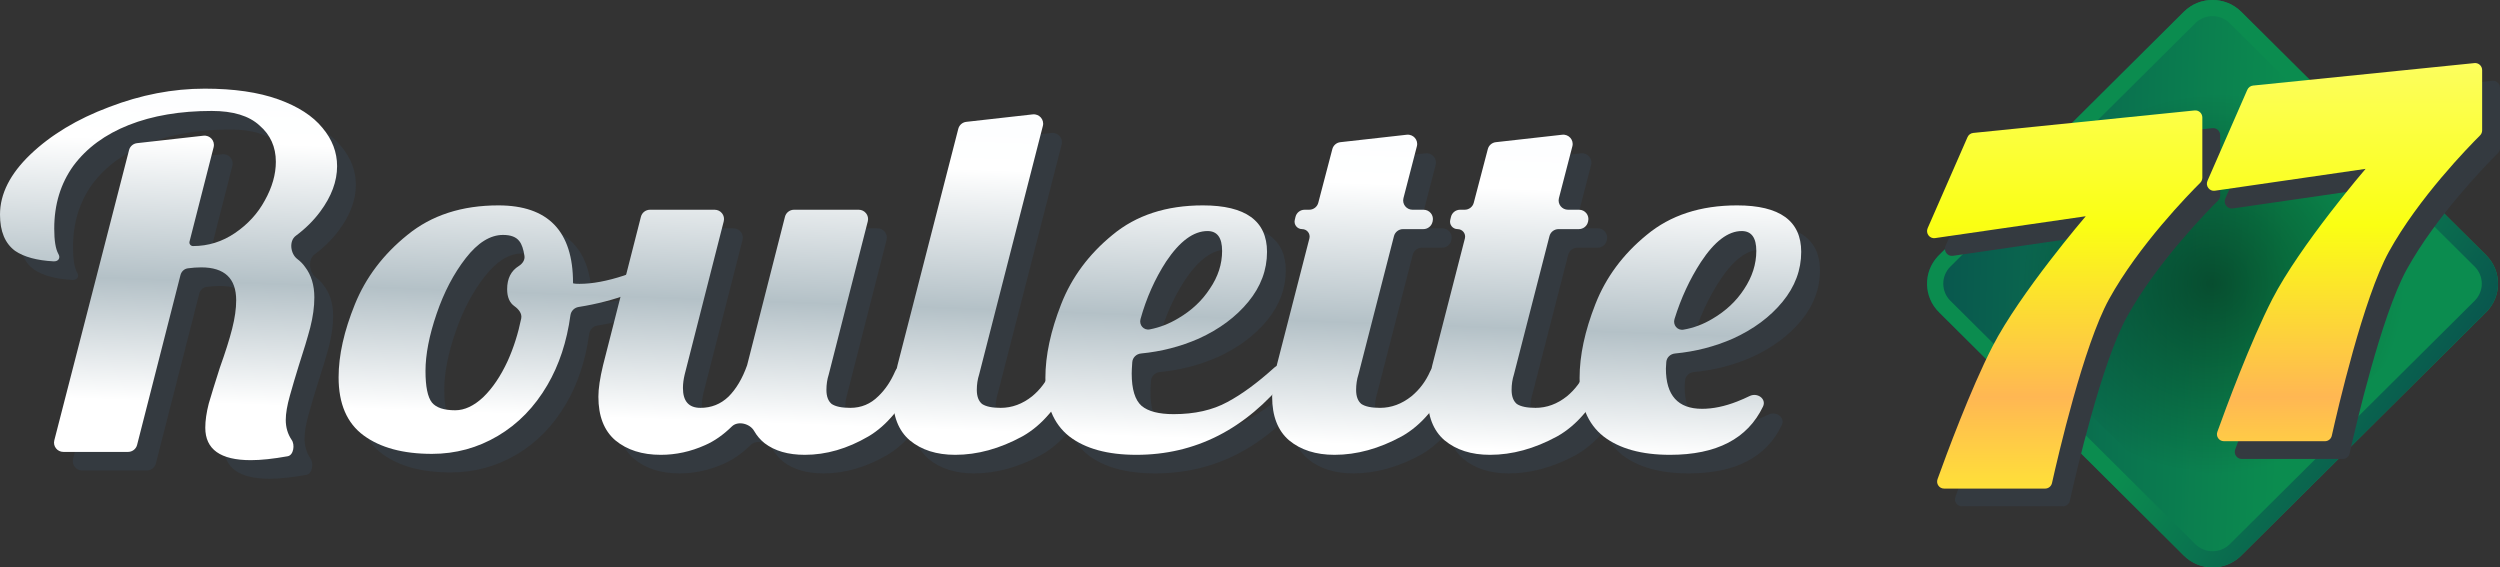
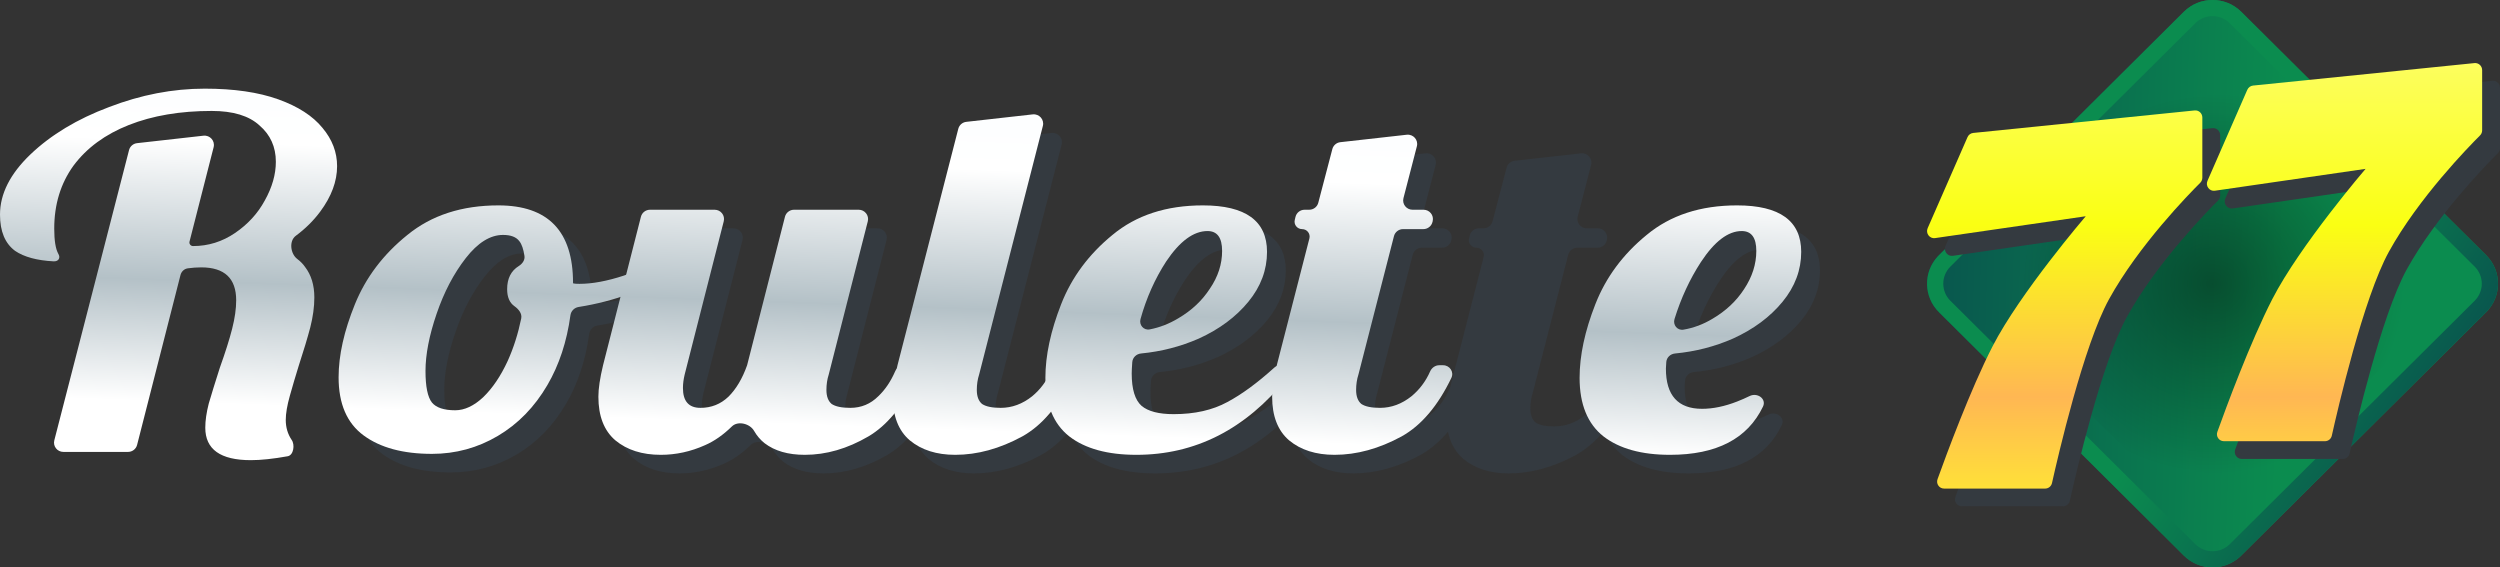
<svg xmlns="http://www.w3.org/2000/svg" width="141" height="32" viewBox="0 0 141 32" fill="none">
  <rect x="0" y="0" width="141" height="32" fill="#333333" stroke="none" />
  <g clip-path="url(#clip0_1951_2)">
-     <path d="M15.203 27.001C13.492 27.001 12.637 26.39 12.637 25.17C12.637 24.77 12.703 24.314 12.835 23.804C12.988 23.276 13.196 22.602 13.46 21.783C13.767 20.927 13.997 20.198 14.15 19.597C14.304 18.997 14.38 18.459 14.38 17.986C14.38 16.747 13.723 16.128 12.407 16.128C12.161 16.128 11.909 16.146 11.652 16.182C11.449 16.21 11.29 16.362 11.239 16.559L8.791 26.141C8.732 26.373 8.52 26.536 8.278 26.536H4.635C4.289 26.536 4.037 26.214 4.122 25.883L8.337 9.512C8.391 9.301 8.571 9.146 8.79 9.121L12.535 8.701C12.902 8.66 13.198 8.995 13.107 9.35L11.748 14.674C11.715 14.802 11.813 14.926 11.946 14.926C12.802 14.926 13.591 14.68 14.315 14.188C15.038 13.697 15.598 13.087 15.992 12.358C16.409 11.611 16.617 10.883 16.617 10.173C16.617 9.335 16.31 8.652 15.696 8.124C15.104 7.578 14.205 7.304 12.999 7.304C11.223 7.304 9.666 7.568 8.328 8.097C6.991 8.625 5.949 9.39 5.204 10.391C4.48 11.393 4.118 12.577 4.118 13.943C4.118 14.617 4.195 15.09 4.348 15.363C4.49 15.598 4.355 15.802 4.079 15.787C3.142 15.738 2.42 15.541 1.914 15.199C1.344 14.78 1.059 14.097 1.059 13.15C1.059 11.985 1.629 10.856 2.769 9.763C3.932 8.652 5.412 7.76 7.21 7.086C9.008 6.394 10.806 6.048 12.604 6.048C14.249 6.048 15.63 6.248 16.749 6.649C17.867 7.049 18.7 7.587 19.248 8.26C19.797 8.916 20.071 9.635 20.071 10.419C20.071 11.275 19.753 12.13 19.117 12.986C18.74 13.494 18.282 13.947 17.744 14.345C17.349 14.637 17.436 15.362 17.828 15.657C18.003 15.789 18.148 15.936 18.262 16.101C18.613 16.556 18.788 17.13 18.788 17.822C18.788 18.35 18.711 18.915 18.558 19.515C18.404 20.098 18.185 20.827 17.9 21.701C17.724 22.265 17.56 22.821 17.407 23.367C17.253 23.914 17.176 24.369 17.176 24.733C17.176 25.152 17.286 25.525 17.505 25.853C17.705 26.124 17.62 26.719 17.287 26.78C16.473 26.927 15.778 27.001 15.203 27.001Z" fill="#343A40" />
    <path d="M25.419 26.645C23.796 26.645 22.513 26.299 21.57 25.607C20.627 24.915 20.156 23.823 20.156 22.329C20.156 21.091 20.463 19.716 21.077 18.204C21.691 16.693 22.677 15.39 24.037 14.298C25.397 13.187 27.107 12.631 29.168 12.631C31.975 12.631 33.379 14.088 33.379 17.002C33.379 17.018 33.389 17.033 33.405 17.036C33.475 17.05 33.587 17.057 33.74 17.057C34.464 17.057 35.297 16.902 36.24 16.593C37.008 16.326 37.717 16.016 38.369 15.665C38.6 15.54 38.894 15.638 38.992 15.881C39.058 16.046 39.014 16.235 38.875 16.347C38.272 16.83 37.514 17.249 36.602 17.603C35.709 17.942 34.738 18.195 33.69 18.362C33.45 18.401 33.263 18.592 33.231 18.831C33.028 20.319 32.595 21.631 31.931 22.766C31.208 24.005 30.276 24.961 29.135 25.635C27.995 26.308 26.756 26.645 25.419 26.645ZM26.734 24.187C27.261 24.187 27.787 23.941 28.313 23.449C28.839 22.939 29.3 22.256 29.695 21.4C30.026 20.667 30.279 19.87 30.456 19.009C30.514 18.73 30.307 18.481 30.073 18.316C29.799 18.123 29.662 17.803 29.662 17.357C29.662 16.759 29.88 16.324 30.317 16.053C30.519 15.928 30.673 15.718 30.639 15.484C30.581 15.096 30.486 14.819 30.352 14.653C30.177 14.416 29.87 14.298 29.431 14.298C28.708 14.298 28.006 14.735 27.326 15.609C26.646 16.483 26.098 17.53 25.682 18.75C25.265 19.971 25.057 21.045 25.057 21.974C25.057 22.848 25.177 23.44 25.419 23.75C25.66 24.041 26.098 24.187 26.734 24.187Z" fill="#343A40" />
    <path d="M38.327 26.7C37.275 26.7 36.419 26.427 35.761 25.881C35.126 25.334 34.808 24.515 34.808 23.422C34.808 22.967 34.895 22.375 35.071 21.646L37.206 13.273C37.266 13.04 37.477 12.877 37.72 12.877H41.365C41.709 12.877 41.962 13.198 41.878 13.529L39.676 22.165C39.61 22.439 39.577 22.694 39.577 22.93C39.577 23.677 39.906 24.05 40.564 24.05C41.178 24.05 41.704 23.841 42.143 23.422C42.581 22.985 42.932 22.393 43.195 21.646L45.331 13.273C45.39 13.04 45.602 12.877 45.844 12.877H49.489C49.834 12.877 50.086 13.198 50.002 13.529L47.8 22.165C47.712 22.439 47.669 22.73 47.669 23.04C47.669 23.404 47.767 23.668 47.965 23.832C48.184 23.977 48.535 24.05 49.017 24.05C49.631 24.05 50.157 23.832 50.596 23.395C50.982 23.029 51.298 22.56 51.545 21.99C51.633 21.786 51.831 21.646 52.054 21.646H52.275C52.651 21.646 52.907 22.024 52.747 22.36C51.994 23.941 51.091 25.041 50.037 25.662C48.853 26.354 47.658 26.7 46.452 26.7C45.509 26.7 44.752 26.482 44.182 26.044C43.941 25.852 43.742 25.62 43.586 25.347C43.351 24.936 42.676 24.766 42.336 25.099C41.85 25.575 41.347 25.926 40.827 26.154C40.016 26.518 39.182 26.7 38.327 26.7Z" fill="#343A40" />
    <path d="M54.934 26.7C53.882 26.7 53.026 26.427 52.368 25.881C51.733 25.334 51.415 24.515 51.415 23.422C51.415 22.966 51.502 22.375 51.678 21.646L55.107 8.31C55.161 8.099 55.342 7.944 55.56 7.919L59.304 7.499C59.672 7.458 59.968 7.793 59.877 8.148L56.283 22.165C56.195 22.438 56.151 22.73 56.151 23.04C56.151 23.404 56.25 23.668 56.447 23.832C56.666 23.977 57.017 24.05 57.5 24.05C58.136 24.05 58.728 23.832 59.276 23.395C59.731 23.017 60.08 22.551 60.324 21.998C60.414 21.791 60.613 21.646 60.84 21.646H61.054C61.43 21.646 61.685 22.024 61.524 22.36C60.764 23.94 59.828 25.041 58.717 25.662C57.445 26.354 56.184 26.7 54.934 26.7Z" fill="#343A40" />
    <path d="M65.15 26.7C63.528 26.7 62.267 26.354 61.368 25.662C60.469 24.952 60.019 23.85 60.019 22.357C60.019 21.1 60.315 19.716 60.907 18.204C61.499 16.693 62.464 15.39 63.802 14.298C65.139 13.187 66.839 12.631 68.9 12.631C71.312 12.631 72.518 13.505 72.518 15.254C72.518 16.274 72.167 17.212 71.466 18.068C70.764 18.924 69.832 19.616 68.67 20.144C67.644 20.594 66.559 20.874 65.414 20.983C65.15 21.008 64.937 21.213 64.918 21.474C64.897 21.773 64.887 21.985 64.887 22.111C64.887 23.003 65.073 23.613 65.446 23.941C65.819 24.25 66.422 24.405 67.255 24.405C68.439 24.405 69.448 24.178 70.281 23.722C71.098 23.288 71.983 22.638 72.939 21.773C73.028 21.692 73.144 21.646 73.266 21.646C73.655 21.646 73.877 22.081 73.634 22.381C71.303 25.26 68.475 26.7 65.15 26.7ZM65.383 19.042C65.291 19.375 65.56 19.692 65.903 19.626C66.463 19.518 67.002 19.308 67.519 18.996C68.264 18.559 68.856 18.004 69.295 17.33C69.755 16.656 69.985 15.946 69.985 15.199C69.985 14.453 69.711 14.079 69.163 14.079C68.374 14.079 67.595 14.653 66.828 15.8C66.198 16.77 65.716 17.851 65.383 19.042Z" fill="#343A40" />
    <path d="M76.327 26.7C75.274 26.7 74.419 26.427 73.761 25.881C73.126 25.334 72.808 24.515 72.808 23.422C72.808 22.967 72.895 22.375 73.071 21.646L74.909 14.495C74.978 14.229 74.775 13.97 74.498 13.97C74.222 13.97 74.02 13.716 74.084 13.451L74.125 13.28C74.182 13.044 74.395 12.877 74.64 12.877H74.898C75.139 12.877 75.35 12.716 75.41 12.485L76.203 9.456C76.258 9.246 76.438 9.091 76.656 9.067L80.399 8.647C80.768 8.605 81.064 8.942 80.972 9.297L80.214 12.223C80.128 12.555 80.38 12.877 80.726 12.877H81.347C81.689 12.877 81.942 13.193 81.862 13.523L81.851 13.568C81.794 13.803 81.581 13.97 81.337 13.97H80.192C79.95 13.97 79.739 14.133 79.679 14.365L77.676 22.165C77.588 22.439 77.544 22.73 77.544 23.04C77.544 23.404 77.642 23.668 77.84 23.832C78.059 23.977 78.41 24.05 78.892 24.05C79.528 24.05 80.121 23.832 80.669 23.395C81.124 23.017 81.473 22.551 81.717 21.998C81.808 21.791 82.006 21.646 82.234 21.646H82.447C82.823 21.646 83.079 22.024 82.917 22.36C82.157 23.941 81.221 25.041 80.11 25.662C78.838 26.354 77.577 26.7 76.327 26.7Z" fill="#343A40" />
    <path d="M85.096 26.7C84.044 26.7 83.189 26.427 82.531 25.881C81.895 25.334 81.576 24.515 81.576 23.422C81.576 22.967 81.664 22.375 81.84 21.646L83.678 14.495C83.747 14.229 83.544 13.97 83.266 13.97C82.992 13.97 82.789 13.716 82.853 13.451L82.894 13.28C82.951 13.044 83.164 12.877 83.409 12.877H83.667C83.908 12.877 84.118 12.716 84.179 12.485L84.972 9.456C85.027 9.246 85.207 9.091 85.425 9.067L89.168 8.647C89.536 8.605 89.832 8.942 89.74 9.297L88.982 12.223C88.896 12.555 89.149 12.877 89.495 12.877H90.117C90.459 12.877 90.71 13.193 90.631 13.523L90.62 13.568C90.564 13.803 90.351 13.97 90.105 13.97H88.961C88.719 13.97 88.508 14.133 88.448 14.365L86.445 22.165C86.357 22.439 86.313 22.73 86.313 23.04C86.313 23.404 86.412 23.668 86.609 23.832C86.828 23.977 87.18 24.05 87.662 24.05C88.298 24.05 88.89 23.832 89.438 23.395C89.893 23.017 90.242 22.551 90.485 21.998C90.576 21.791 90.775 21.646 91.002 21.646H91.216C91.591 21.646 91.847 22.024 91.686 22.36C90.926 23.941 89.99 25.041 88.879 25.662C87.607 26.354 86.346 26.7 85.096 26.7Z" fill="#343A40" />
    <path d="M95.247 26.7C93.646 26.7 92.396 26.354 91.497 25.662C90.598 24.952 90.148 23.85 90.148 22.357C90.148 21.1 90.445 19.716 91.037 18.204C91.629 16.693 92.593 15.39 93.931 14.298C95.269 13.187 96.968 12.631 99.029 12.631C101.442 12.631 102.647 13.505 102.647 15.254C102.647 16.274 102.297 17.212 101.595 18.068C100.893 18.924 99.961 19.616 98.799 20.144C97.769 20.596 96.68 20.876 95.53 20.985C95.272 21.009 95.06 21.205 95.038 21.46C95.023 21.628 95.016 21.754 95.016 21.837C95.016 23.349 95.696 24.105 97.056 24.105C97.67 24.105 98.328 23.968 99.029 23.695C99.273 23.6 99.509 23.497 99.736 23.384C100.174 23.168 100.702 23.541 100.492 23.978C99.622 25.793 97.874 26.7 95.247 26.7ZM95.501 19.042C95.399 19.373 95.662 19.7 96.006 19.641C96.582 19.543 97.129 19.337 97.648 19.024C98.393 18.587 98.986 18.031 99.424 17.357C99.885 16.665 100.115 15.946 100.115 15.199C100.115 14.453 99.841 14.079 99.292 14.079C98.525 14.079 97.757 14.662 96.99 15.828C96.362 16.795 95.865 17.867 95.501 19.042Z" fill="#343A40" />
    <path d="M14.144 25.953C12.433 25.953 11.578 25.343 11.578 24.123C11.578 23.722 11.644 23.267 11.775 22.757C11.929 22.229 12.137 21.555 12.4 20.735C12.707 19.879 12.938 19.151 13.091 18.55C13.245 17.949 13.321 17.412 13.321 16.938C13.321 15.7 12.664 15.08 11.348 15.08C11.101 15.08 10.85 15.098 10.592 15.134C10.39 15.162 10.23 15.315 10.18 15.511L7.732 25.093C7.673 25.326 7.461 25.488 7.219 25.488H3.575C3.23 25.488 2.977 25.166 3.063 24.835L7.278 8.465C7.332 8.254 7.512 8.098 7.731 8.074L11.476 7.653C11.843 7.612 12.139 7.947 12.049 8.302L10.689 13.626C10.656 13.754 10.754 13.878 10.887 13.878C11.743 13.878 12.532 13.633 13.256 13.141C13.979 12.649 14.538 12.039 14.933 11.31C15.35 10.564 15.558 9.835 15.558 9.125C15.558 8.287 15.251 7.604 14.637 7.076C14.045 6.53 13.146 6.257 11.94 6.257C10.164 6.257 8.607 6.521 7.269 7.049C5.932 7.577 4.89 8.342 4.144 9.344C3.421 10.345 3.059 11.529 3.059 12.895C3.059 13.569 3.136 14.042 3.289 14.315C3.43 14.55 3.296 14.754 3.02 14.74C2.083 14.69 1.361 14.494 0.855 14.152C0.285 13.733 0 13.05 0 12.103C0 10.937 0.57 9.808 1.71 8.715C2.873 7.604 4.353 6.712 6.151 6.038C7.949 5.346 9.747 5 11.545 5C13.19 5 14.571 5.2 15.69 5.601C16.808 6.002 17.641 6.539 18.189 7.213C18.738 7.868 19.012 8.588 19.012 9.371C19.012 10.227 18.694 11.083 18.058 11.939C17.681 12.446 17.223 12.899 16.684 13.298C16.29 13.589 16.377 14.315 16.769 14.609C16.944 14.741 17.089 14.889 17.203 15.053C17.554 15.508 17.729 16.082 17.729 16.774C17.729 17.302 17.652 17.867 17.499 18.468C17.345 19.05 17.126 19.779 16.841 20.653C16.666 21.218 16.501 21.773 16.348 22.32C16.194 22.866 16.117 23.321 16.117 23.686C16.117 24.104 16.227 24.478 16.446 24.805C16.645 25.076 16.561 25.672 16.228 25.732C15.413 25.879 14.719 25.953 14.144 25.953Z" fill="url(#paint0_linear_1951_2)" />
    <path d="M24.36 25.598C22.737 25.598 21.454 25.252 20.511 24.56C19.568 23.868 19.097 22.775 19.097 21.282C19.097 20.043 19.404 18.668 20.018 17.157C20.632 15.645 21.619 14.343 22.978 13.25C24.338 12.139 26.048 11.584 28.109 11.584C30.916 11.584 32.319 13.04 32.319 15.954C32.319 15.971 32.33 15.985 32.346 15.988C32.416 16.002 32.527 16.009 32.681 16.009C33.405 16.009 34.238 15.854 35.181 15.545C35.949 15.278 36.658 14.969 37.31 14.617C37.541 14.492 37.835 14.59 37.932 14.833C37.999 14.998 37.955 15.187 37.816 15.299C37.213 15.782 36.455 16.201 35.543 16.555C34.65 16.894 33.679 17.147 32.631 17.314C32.391 17.353 32.204 17.544 32.172 17.783C31.969 19.271 31.536 20.583 30.872 21.719C30.148 22.957 29.217 23.913 28.076 24.587C26.936 25.261 25.697 25.598 24.36 25.598ZM25.675 23.139C26.201 23.139 26.728 22.893 27.254 22.401C27.78 21.892 28.241 21.209 28.636 20.353C28.966 19.62 29.22 18.822 29.397 17.961C29.454 17.682 29.248 17.434 29.013 17.268C28.739 17.075 28.603 16.756 28.603 16.31C28.603 15.711 28.821 15.276 29.258 15.005C29.46 14.88 29.614 14.67 29.58 14.437C29.522 14.049 29.427 13.771 29.293 13.605C29.118 13.368 28.811 13.25 28.372 13.25C27.649 13.25 26.947 13.687 26.267 14.561C25.587 15.435 25.039 16.483 24.623 17.703C24.206 18.923 23.998 19.997 23.998 20.926C23.998 21.8 24.118 22.392 24.36 22.702C24.601 22.993 25.039 23.139 25.675 23.139Z" fill="url(#paint1_linear_1951_2)" />
    <path d="M37.269 25.652C36.216 25.652 35.361 25.379 34.703 24.833C34.067 24.286 33.749 23.467 33.749 22.374C33.749 21.919 33.837 21.327 34.012 20.599L36.148 12.225C36.207 11.992 36.419 11.829 36.661 11.829H40.306C40.651 11.829 40.904 12.151 40.819 12.482L38.617 21.117C38.551 21.391 38.518 21.646 38.518 21.883C38.518 22.629 38.847 23.003 39.505 23.003C40.119 23.003 40.645 22.793 41.084 22.374C41.523 21.937 41.873 21.345 42.137 20.599L44.272 12.225C44.332 11.992 44.543 11.829 44.785 11.829H48.431C48.775 11.829 49.028 12.151 48.944 12.482L46.742 21.117C46.654 21.391 46.61 21.682 46.61 21.992C46.61 22.356 46.709 22.62 46.906 22.784C47.125 22.93 47.476 23.003 47.959 23.003C48.573 23.003 49.099 22.784 49.537 22.347C49.923 21.981 50.239 21.512 50.487 20.942C50.575 20.739 50.772 20.599 50.995 20.599H51.217C51.593 20.599 51.848 20.976 51.688 21.313C50.935 22.893 50.032 23.994 48.978 24.614C47.794 25.306 46.599 25.652 45.393 25.652C44.45 25.652 43.694 25.434 43.123 24.997C42.882 24.805 42.684 24.572 42.528 24.299C42.292 23.888 41.617 23.719 41.278 24.051C40.792 24.527 40.289 24.879 39.768 25.106C38.957 25.47 38.124 25.652 37.269 25.652Z" fill="url(#paint2_linear_1951_2)" />
    <path d="M53.875 25.652C52.822 25.652 51.967 25.379 51.309 24.833C50.673 24.287 50.355 23.467 50.355 22.374C50.355 21.919 50.443 21.327 50.619 20.599L54.048 7.263C54.102 7.052 54.283 6.896 54.501 6.872L58.245 6.451C58.613 6.41 58.909 6.746 58.818 7.101L55.224 21.118C55.136 21.391 55.092 21.682 55.092 21.992C55.092 22.356 55.191 22.62 55.388 22.784C55.607 22.93 55.958 23.003 56.441 23.003C57.076 23.003 57.669 22.784 58.217 22.347C58.672 21.969 59.021 21.503 59.264 20.95C59.355 20.744 59.554 20.599 59.781 20.599H59.995C60.371 20.599 60.626 20.976 60.465 21.312C59.705 22.893 58.769 23.994 57.658 24.614C56.386 25.306 55.125 25.652 53.875 25.652Z" fill="url(#paint3_linear_1951_2)" />
    <path d="M64.092 25.652C62.469 25.652 61.208 25.306 60.309 24.614C59.41 23.904 58.96 22.802 58.96 21.309C58.96 20.052 59.257 18.668 59.849 17.157C60.441 15.645 61.406 14.343 62.743 13.25C64.081 12.139 65.78 11.584 67.841 11.584C70.254 11.584 71.46 12.458 71.46 14.206C71.46 15.226 71.109 16.164 70.407 17.02C69.705 17.876 68.773 18.568 67.611 19.096C66.585 19.546 65.5 19.826 64.355 19.936C64.092 19.961 63.878 20.165 63.86 20.426C63.839 20.725 63.828 20.937 63.828 21.063C63.828 21.955 64.015 22.565 64.388 22.893C64.76 23.203 65.364 23.358 66.197 23.358C67.381 23.358 68.39 23.13 69.223 22.675C70.039 22.24 70.924 21.59 71.88 20.725C71.969 20.644 72.086 20.599 72.207 20.599C72.596 20.599 72.819 21.033 72.576 21.333C70.244 24.213 67.416 25.652 64.092 25.652ZM64.325 17.994C64.232 18.327 64.502 18.644 64.844 18.578C65.405 18.47 65.944 18.261 66.46 17.949C67.206 17.512 67.798 16.956 68.236 16.282C68.697 15.608 68.927 14.898 68.927 14.152C68.927 13.405 68.653 13.031 68.105 13.031C67.315 13.031 66.537 13.605 65.769 14.752C65.139 15.723 64.657 16.803 64.325 17.994Z" fill="url(#paint4_linear_1951_2)" />
    <path d="M75.268 25.652C74.215 25.652 73.36 25.379 72.702 24.833C72.067 24.287 71.749 23.467 71.749 22.374C71.749 21.919 71.836 21.327 72.011 20.599L73.85 13.447C73.918 13.181 73.716 12.922 73.438 12.922C73.163 12.922 72.961 12.668 73.025 12.404L73.066 12.232C73.123 11.996 73.335 11.829 73.581 11.829H73.839C74.08 11.829 74.291 11.668 74.351 11.437L75.144 8.408C75.199 8.198 75.379 8.043 75.596 8.019L79.34 7.599C79.709 7.558 80.005 7.894 79.912 8.25L79.155 11.175C79.069 11.507 79.321 11.829 79.667 11.829H80.288C80.63 11.829 80.882 12.146 80.803 12.475L80.792 12.52C80.735 12.756 80.522 12.922 80.278 12.922H79.133C78.891 12.922 78.68 13.085 78.62 13.317L76.617 21.118C76.529 21.391 76.485 21.682 76.485 21.992C76.485 22.356 76.583 22.62 76.781 22.784C77 22.93 77.351 23.003 77.833 23.003C78.469 23.003 79.061 22.784 79.61 22.347C80.065 21.969 80.414 21.503 80.658 20.95C80.749 20.744 80.947 20.599 81.174 20.599H81.388C81.764 20.599 82.02 20.976 81.858 21.312C81.098 22.893 80.162 23.994 79.051 24.614C77.779 25.306 76.518 25.652 75.268 25.652Z" fill="url(#paint5_linear_1951_2)" />
-     <path d="M84.037 25.652C82.985 25.652 82.13 25.379 81.472 24.833C80.836 24.287 80.518 23.467 80.518 22.374C80.518 21.919 80.606 21.327 80.781 20.599L82.62 13.447C82.688 13.181 82.485 12.922 82.207 12.922C81.933 12.922 81.73 12.668 81.794 12.404L81.835 12.232C81.892 11.996 82.105 11.829 82.35 11.829H82.608C82.85 11.829 83.06 11.668 83.12 11.437L83.913 8.408C83.968 8.198 84.148 8.043 84.366 8.019L88.109 7.599C88.478 7.558 88.774 7.894 88.682 8.25L87.923 11.175C87.837 11.507 88.091 11.829 88.436 11.829H89.058C89.4 11.829 89.651 12.146 89.572 12.475L89.561 12.52C89.505 12.756 89.292 12.922 89.046 12.922H87.902C87.66 12.922 87.449 13.085 87.39 13.317L85.386 21.118C85.298 21.391 85.254 21.682 85.254 21.992C85.254 22.356 85.353 22.62 85.55 22.784C85.77 22.93 86.121 23.003 86.603 23.003C87.239 23.003 87.831 22.784 88.379 22.347C88.834 21.969 89.183 21.503 89.426 20.95C89.517 20.744 89.716 20.599 89.943 20.599H90.157C90.533 20.599 90.788 20.976 90.627 21.312C89.867 22.893 88.931 23.994 87.82 24.614C86.548 25.306 85.287 25.652 84.037 25.652Z" fill="url(#paint6_linear_1951_2)" />
    <path d="M94.188 25.652C92.587 25.652 91.337 25.306 90.438 24.614C89.539 23.904 89.089 22.802 89.089 21.309C89.089 20.052 89.385 18.668 89.978 17.157C90.57 15.645 91.534 14.343 92.872 13.25C94.21 12.139 95.909 11.584 97.97 11.584C100.383 11.584 101.588 12.458 101.588 14.206C101.588 15.226 101.238 16.164 100.536 17.02C99.834 17.876 98.902 18.568 97.74 19.096C96.71 19.548 95.621 19.828 94.471 19.937C94.213 19.961 94.001 20.157 93.979 20.413C93.964 20.58 93.957 20.706 93.957 20.79C93.957 22.301 94.637 23.057 95.997 23.057C96.611 23.057 97.269 22.921 97.97 22.647C98.214 22.552 98.45 22.449 98.677 22.337C99.115 22.121 99.642 22.494 99.433 22.931C98.563 24.745 96.815 25.652 94.188 25.652ZM94.442 17.994C94.34 18.326 94.603 18.652 94.947 18.593C95.522 18.495 96.07 18.289 96.589 17.976C97.334 17.539 97.927 16.983 98.365 16.31C98.825 15.618 99.056 14.898 99.056 14.152C99.056 13.405 98.782 13.031 98.233 13.031C97.466 13.031 96.698 13.614 95.931 14.78C95.302 15.748 94.806 16.819 94.442 17.994Z" fill="url(#paint7_linear_1951_2)" />
    <path d="M123.168 0.666C124.062 -0.222 125.511 -0.222 126.405 0.666L140.217 14.392C141.111 15.28 141.111 16.72 140.217 17.608L126.405 31.334C125.511 32.222 124.062 32.222 123.168 31.334L109.356 17.608C108.462 16.72 108.462 15.28 109.356 14.392L123.168 0.666Z" fill="url(#paint8_linear_1951_2)" />
    <path d="M123.168 0.666C124.062 -0.222 125.511 -0.222 126.405 0.666L140.217 14.392C141.111 15.28 141.111 16.72 140.217 17.608L126.405 31.334L126.32 31.415C125.421 32.221 124.034 32.194 123.168 31.334L109.356 17.608C108.49 16.748 108.463 15.369 109.275 14.477L109.356 14.392L123.168 0.666ZM125.758 1.309C125.221 0.776 124.352 0.776 123.816 1.309L110.003 15.035C109.467 15.568 109.467 16.432 110.003 16.965L123.816 30.691C124.352 31.223 125.221 31.223 125.758 30.691L139.57 16.965C140.107 16.432 140.107 15.568 139.57 15.035L125.758 1.309Z" fill="url(#paint9_linear_1951_2)" />
    <path d="M124.786 1.786L139.089 15.999L124.786 30.212L110.483 15.999L124.786 1.786Z" fill="url(#paint10_radial_1951_2)" />
    <path d="M127.756 6.062C127.814 5.93 127.936 5.84 128.077 5.826L140.566 4.557C140.798 4.534 141 4.719 141 4.956V8.348C141 8.458 140.958 8.561 140.881 8.638C140.265 9.25 137.411 12.165 135.739 15.198C134.305 17.802 132.85 24.097 132.52 25.571C132.479 25.755 132.319 25.884 132.134 25.884H126.434C126.162 25.884 125.972 25.613 126.065 25.353C126.557 23.986 127.925 20.283 129.164 17.87C130.712 14.855 134.425 10.524 134.425 10.524L125.924 11.757C125.618 11.801 125.382 11.485 125.508 11.197L127.756 6.062Z" fill="#343A40" />
    <path d="M111.975 8.733C112.032 8.601 112.155 8.511 112.296 8.497L124.785 7.229C125.017 7.205 125.219 7.39 125.219 7.627V11.02C125.219 11.129 125.177 11.232 125.1 11.309C124.483 11.922 121.63 14.837 119.958 17.87C118.524 20.473 117.068 26.768 116.739 28.243C116.698 28.426 116.538 28.555 116.353 28.555H110.653C110.381 28.555 110.19 28.284 110.284 28.024C110.775 26.657 112.144 22.954 113.383 20.541C114.931 17.526 118.643 13.195 118.643 13.195L110.144 14.428C109.836 14.473 109.601 14.157 109.727 13.869L111.975 8.733Z" fill="#343A40" />
    <path d="M126.749 5.062C126.807 4.931 126.93 4.84 127.071 4.826L139.56 3.558C139.793 3.534 139.993 3.719 139.993 3.956V7.349C139.993 7.459 139.952 7.561 139.874 7.638C139.258 8.251 136.404 11.166 134.733 14.199C133.299 16.802 131.843 23.098 131.514 24.572C131.474 24.756 131.313 24.884 131.127 24.884H125.428C125.155 24.884 124.965 24.613 125.059 24.354C125.55 22.986 126.919 19.284 128.158 16.87C129.705 13.855 133.418 9.524 133.418 9.524L124.918 10.757C124.611 10.802 124.376 10.486 124.502 10.198L126.749 5.062Z" fill="url(#paint11_linear_1951_2)" />
    <path d="M110.968 7.734C111.025 7.602 111.148 7.512 111.289 7.498L123.778 6.229C124.011 6.205 124.212 6.391 124.212 6.628V10.02C124.212 10.13 124.17 10.233 124.093 10.31C123.476 10.922 120.623 13.837 118.952 16.87C117.517 19.474 116.061 25.769 115.733 27.243C115.692 27.427 115.532 27.556 115.346 27.556H109.646C109.374 27.556 109.183 27.285 109.277 27.025C109.768 25.658 111.137 21.955 112.376 19.542C113.924 16.526 117.636 12.196 117.636 12.196L109.137 13.429C108.829 13.473 108.595 13.157 108.72 12.869L110.968 7.734Z" fill="url(#paint12_linear_1951_2)" />
  </g>
  <defs>
    <linearGradient id="paint0_linear_1951_2" x1="83.202" y1="4.379" x2="82.452" y2="25.283" gradientUnits="userSpaceOnUse">
      <stop stop-color="#FAFDFF" />
      <stop offset="0.295" stop-color="white" />
      <stop offset="0.672" stop-color="#B4C1C7" />
      <stop offset="1" stop-color="white" />
    </linearGradient>
    <linearGradient id="paint1_linear_1951_2" x1="83.202" y1="4.379" x2="82.451" y2="25.283" gradientUnits="userSpaceOnUse">
      <stop stop-color="#FAFDFF" />
      <stop offset="0.295" stop-color="white" />
      <stop offset="0.672" stop-color="#B4C1C7" />
      <stop offset="1" stop-color="white" />
    </linearGradient>
    <linearGradient id="paint2_linear_1951_2" x1="83.202" y1="4.379" x2="82.452" y2="25.283" gradientUnits="userSpaceOnUse">
      <stop stop-color="#FAFDFF" />
      <stop offset="0.295" stop-color="white" />
      <stop offset="0.672" stop-color="#B4C1C7" />
      <stop offset="1" stop-color="white" />
    </linearGradient>
    <linearGradient id="paint3_linear_1951_2" x1="83.202" y1="4.379" x2="82.451" y2="25.283" gradientUnits="userSpaceOnUse">
      <stop stop-color="#FAFDFF" />
      <stop offset="0.295" stop-color="white" />
      <stop offset="0.672" stop-color="#B4C1C7" />
      <stop offset="1" stop-color="white" />
    </linearGradient>
    <linearGradient id="paint4_linear_1951_2" x1="83.202" y1="4.379" x2="82.452" y2="25.283" gradientUnits="userSpaceOnUse">
      <stop stop-color="#FAFDFF" />
      <stop offset="0.295" stop-color="white" />
      <stop offset="0.672" stop-color="#B4C1C7" />
      <stop offset="1" stop-color="white" />
    </linearGradient>
    <linearGradient id="paint5_linear_1951_2" x1="83.202" y1="4.379" x2="82.452" y2="25.283" gradientUnits="userSpaceOnUse">
      <stop stop-color="#FAFDFF" />
      <stop offset="0.295" stop-color="white" />
      <stop offset="0.672" stop-color="#B4C1C7" />
      <stop offset="1" stop-color="white" />
    </linearGradient>
    <linearGradient id="paint6_linear_1951_2" x1="83.202" y1="4.379" x2="82.452" y2="25.283" gradientUnits="userSpaceOnUse">
      <stop stop-color="#FAFDFF" />
      <stop offset="0.295" stop-color="white" />
      <stop offset="0.672" stop-color="#B4C1C7" />
      <stop offset="1" stop-color="white" />
    </linearGradient>
    <linearGradient id="paint7_linear_1951_2" x1="83.202" y1="4.379" x2="82.452" y2="25.283" gradientUnits="userSpaceOnUse">
      <stop stop-color="#FAFDFF" />
      <stop offset="0.295" stop-color="white" />
      <stop offset="0.672" stop-color="#B4C1C7" />
      <stop offset="1" stop-color="white" />
    </linearGradient>
    <linearGradient id="paint8_linear_1951_2" x1="108.686" y1="-1.53857e-10" x2="141.823" y2="0.999" gradientUnits="userSpaceOnUse">
      <stop stop-color="#09544E" />
      <stop offset="0.619" stop-color="#0B8C4F" />
    </linearGradient>
    <linearGradient id="paint9_linear_1951_2" x1="130.851" y1="33.624" x2="112.881" y2="21.975" gradientUnits="userSpaceOnUse">
      <stop stop-color="#09544E" />
      <stop offset="0.619" stop-color="#0B8C4F" />
    </linearGradient>
    <radialGradient id="paint10_radial_1951_2" cx="0" cy="0" r="1" gradientUnits="userSpaceOnUse" gradientTransform="translate(124.786 15.999) rotate(90) scale(10.702 10.769)">
      <stop stop-opacity="0.4" />
      <stop offset="1" stop-opacity="0" />
    </radialGradient>
    <linearGradient id="paint11_linear_1951_2" x1="124.239" y1="-1.03" x2="124.239" y2="31.357" gradientUnits="userSpaceOnUse">
      <stop stop-color="#FEFE84" />
      <stop offset="0.423" stop-color="#FAFF13" />
      <stop offset="0.723" stop-color="#FFB753" />
      <stop offset="1" stop-color="#FFFF25" />
    </linearGradient>
    <linearGradient id="paint12_linear_1951_2" x1="124.238" y1="-1.03" x2="124.238" y2="31.357" gradientUnits="userSpaceOnUse">
      <stop stop-color="#FEFE84" />
      <stop offset="0.423" stop-color="#FAFF13" />
      <stop offset="0.723" stop-color="#FFB753" />
      <stop offset="1" stop-color="#FFFF25" />
    </linearGradient>
    <clipPath id="clip0_1951_2">
      <rect width="141" height="32" fill="white" />
    </clipPath>
  </defs>
</svg>